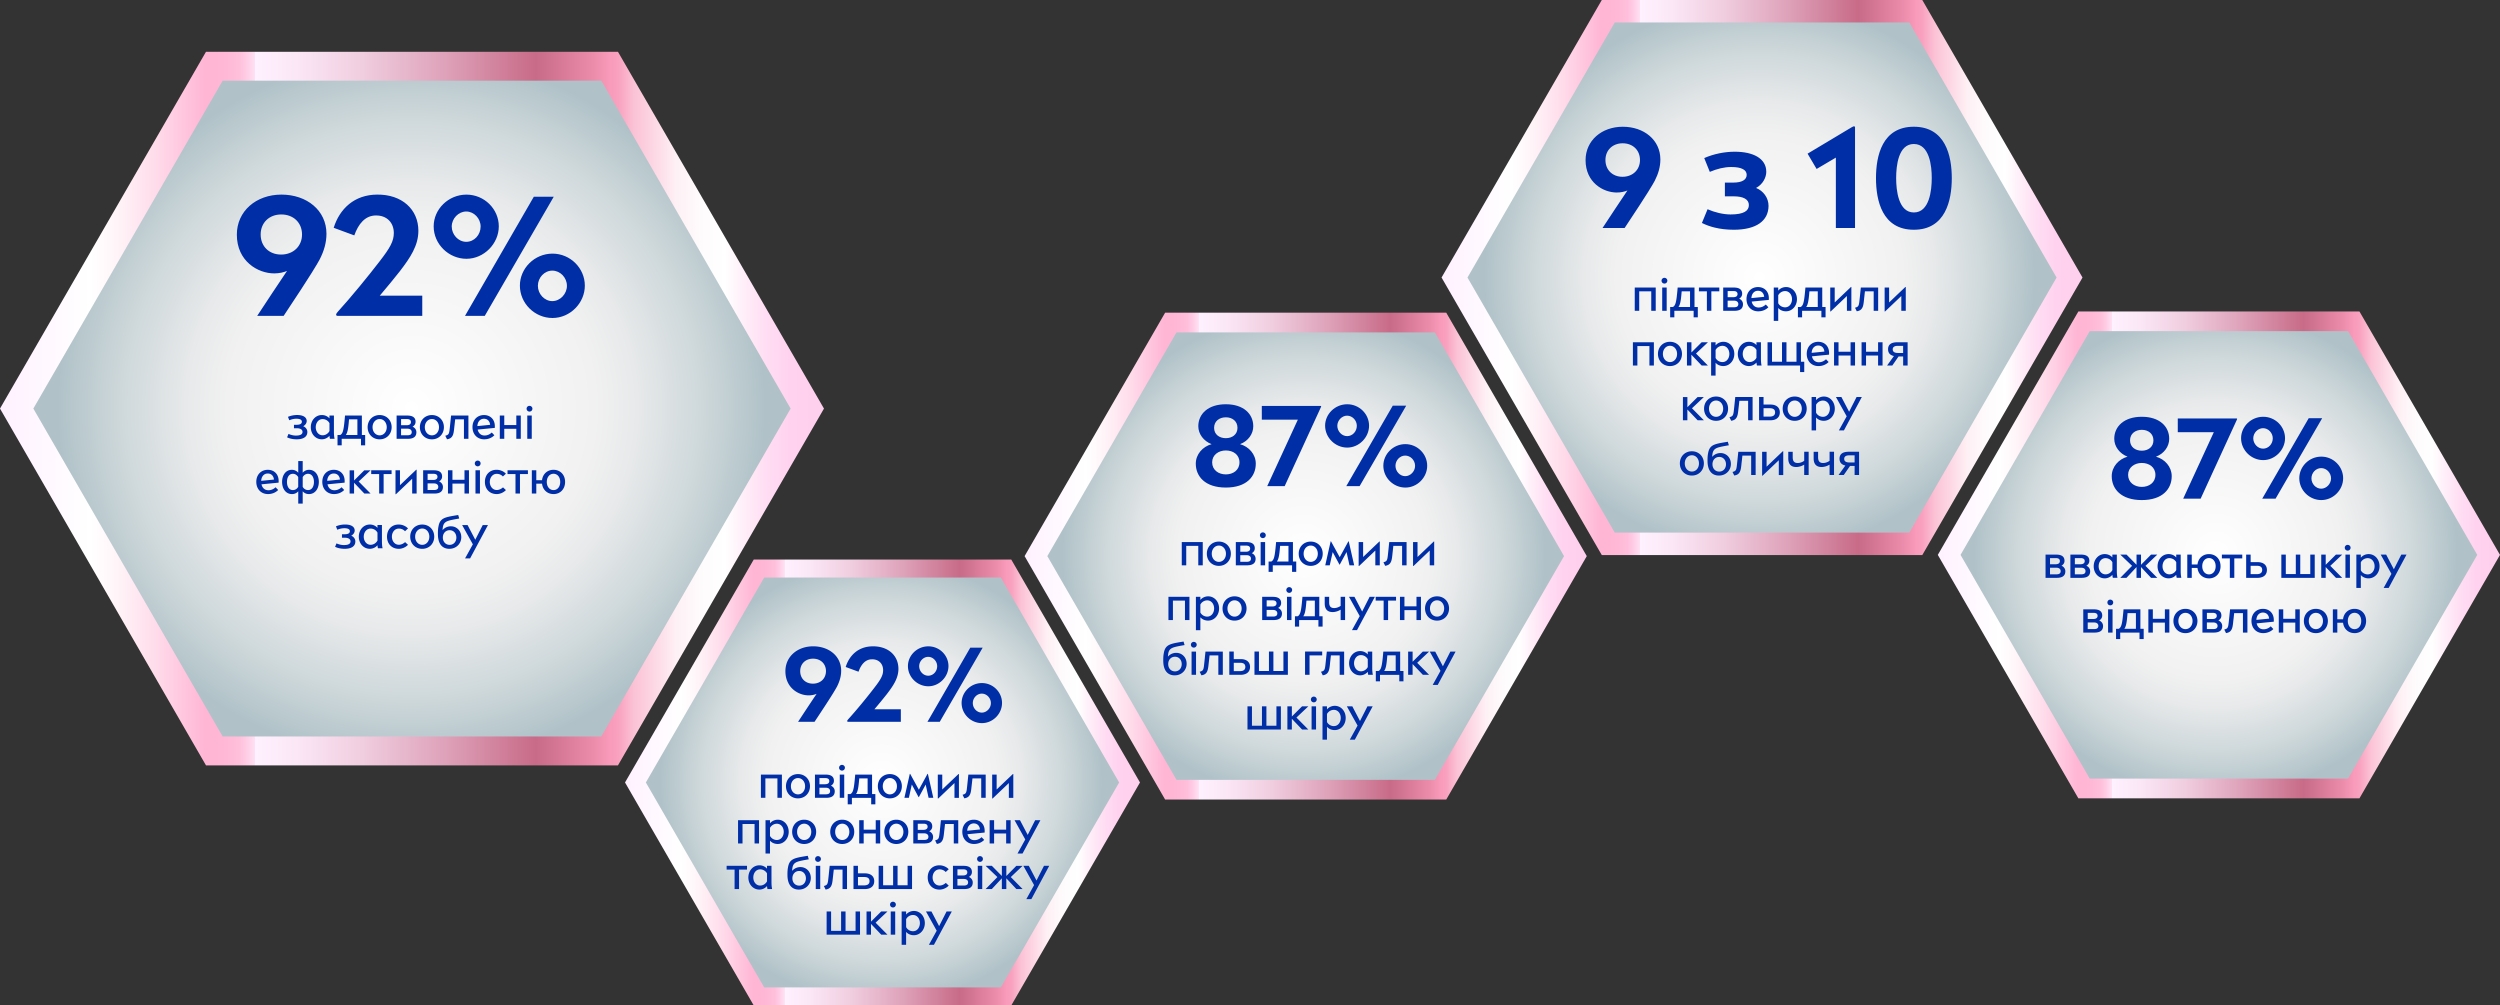
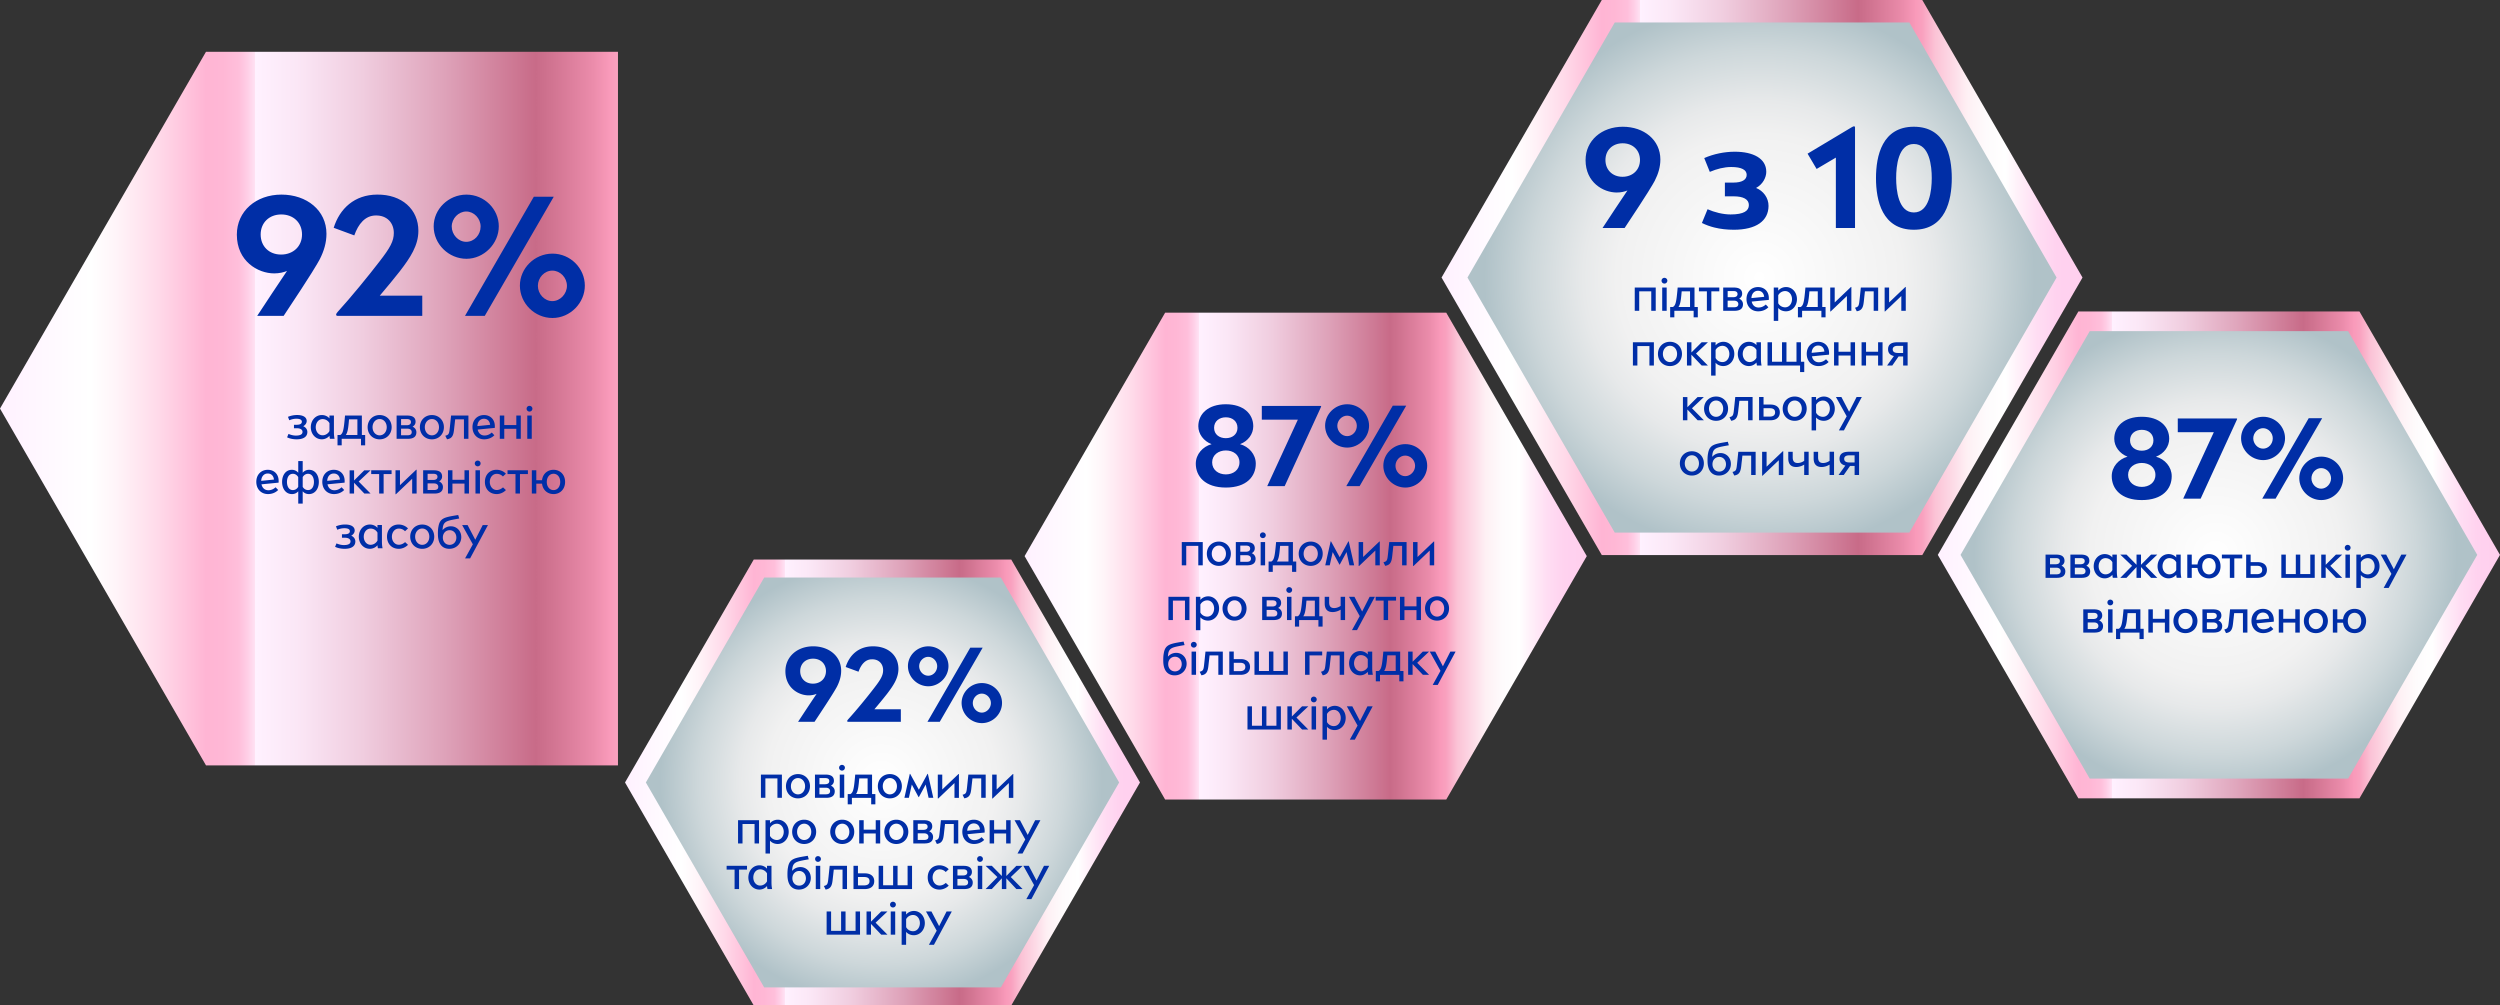
<svg xmlns="http://www.w3.org/2000/svg" xmlns:xlink="http://www.w3.org/1999/xlink" id="uuid-c2ec0c08-60a5-45fe-9d0c-a7dc16b49c1f" data-name="Layer 1" viewBox="0 0 1370 551">
  <rect x="0" y="0" width="1370" height="551" fill="#333333" stroke="none" />
  <defs>
    <radialGradient id="uuid-d68b5f85-3501-49fb-9ed3-422aad2665d7" cx="202.53" cy="221.63" fx="202.53" fy="221.63" r="204" gradientTransform="matrix(.95 0 0 .95 33.07 13.02)" gradientUnits="userSpaceOnUse">
      <stop offset="0" stop-color="#eceae8" />
      <stop offset="0" stop-color="#f8f7f6" />
      <stop offset="0" stop-color="#fff" />
      <stop offset=".52" stop-color="#f1f1f1" />
      <stop offset=".64" stop-color="#e7e9ea" />
      <stop offset=".83" stop-color="#cdd7da" />
      <stop offset="1" stop-color="#b0c2c8" />
    </radialGradient>
    <radialGradient id="uuid-8cb606c9-7d6e-4e51-9580-c65d57dac1a7" cx="473.52" cy="436.99" fx="473.52" fy="436.99" r="127.5" xlink:href="#uuid-d68b5f85-3501-49fb-9ed3-422aad2665d7" />
    <radialGradient id="uuid-290d1c79-fffd-4c34-9942-a3158860a2ba" cx="717.26" cy="306.61" fx="717.26" fy="306.61" r="139.19" xlink:href="#uuid-d68b5f85-3501-49fb-9ed3-422aad2665d7" />
    <radialGradient id="uuid-6346b429-4ea4-48cc-8597-0d34a259d4c4" cx="980.09" cy="146.17" fx="980.09" fy="146.17" r="158.69" xlink:href="#uuid-d68b5f85-3501-49fb-9ed3-422aad2665d7" />
    <radialGradient id="uuid-3fdc9308-6a8f-40d2-899c-af8b14cd44c6" cx="1243.22" cy="305.91" fx="1243.22" fy="305.91" r="139.19" xlink:href="#uuid-d68b5f85-3501-49fb-9ed3-422aad2665d7" />
    <linearGradient id="uuid-1e2afd40-9cc8-47cd-8ee9-6b87a81037e7" x1="0" y1="223.9" x2="451.54" y2="223.9" gradientUnits="userSpaceOnUse">
      <stop offset="0" stop-color="#fff" />
      <stop offset="0" stop-color="#fff1ff" />
      <stop offset=".11" stop-color="#fff" />
      <stop offset=".14" stop-color="#fff5f9" />
      <stop offset=".19" stop-color="#ffdbea" />
      <stop offset=".25" stop-color="#ffb5d4" />
      <stop offset=".27" stop-color="#ffb7d5" />
      <stop offset=".29" stop-color="#ffbfdb" />
      <stop offset=".3" stop-color="#ffcee6" />
      <stop offset=".31" stop-color="#ffe2f4" />
      <stop offset=".31" stop-color="#fff1ff" />
      <stop offset=".36" stop-color="#fbe7f6" />
      <stop offset=".44" stop-color="#f0cddf" />
      <stop offset=".54" stop-color="#dea2b9" />
      <stop offset=".65" stop-color="#c86b88" />
      <stop offset=".67" stop-color="#d17491" />
      <stop offset=".72" stop-color="#eb8cab" />
      <stop offset=".74" stop-color="#f99aba" />
      <stop offset=".75" stop-color="#f9a1bf" />
      <stop offset=".77" stop-color="#fbc3d6" />
      <stop offset=".8" stop-color="#fddde8" />
      <stop offset=".82" stop-color="#fef0f4" />
      <stop offset=".85" stop-color="#fefbfc" />
      <stop offset=".88" stop-color="#fff" />
      <stop offset=".9" stop-color="#fff0f9" />
      <stop offset=".93" stop-color="#ffddf3" />
      <stop offset=".96" stop-color="#ffd2ef" />
      <stop offset="1" stop-color="#ffcfee" />
    </linearGradient>
    <linearGradient id="uuid-2adeddc9-9006-4b14-a2d2-aed7786dbd06" x1="342.51" y1="428.8" x2="624.71" y2="428.8" xlink:href="#uuid-1e2afd40-9cc8-47cd-8ee9-6b87a81037e7" />
    <linearGradient id="uuid-50292f3a-4664-4162-bf77-35a9b6d1d0a4" x1="561.48" y1="304.75" x2="869.56" y2="304.75" xlink:href="#uuid-1e2afd40-9cc8-47cd-8ee9-6b87a81037e7" />
    <linearGradient id="uuid-6a5be2c5-879d-49ce-b4ac-6dad1a627a6b" x1="789.97" y1="152.09" x2="1141.22" y2="152.09" xlink:href="#uuid-1e2afd40-9cc8-47cd-8ee9-6b87a81037e7" />
    <linearGradient id="uuid-6b573904-18a3-4c95-b742-9509ccfe534c" x1="1061.92" y1="304.08" x2="1370" y2="304.08" xlink:href="#uuid-1e2afd40-9cc8-47cd-8ee9-6b87a81037e7" />
    <style>.uuid-7847c06d-85e9-4bc0-8cd7-f98154a50fbe,.uuid-d1040d28-0718-4543-8483-7266d2a5447b{stroke-width:0}.uuid-7847c06d-85e9-4bc0-8cd7-f98154a50fbe{fill:#002ea6}.uuid-d1040d28-0718-4543-8483-7266d2a5447b{fill:#002ea7}</style>
  </defs>
-   <path style="fill:url(#uuid-1e2afd40-9cc8-47cd-8ee9-6b87a81037e7);stroke-width:0" d="M338.65 28.38H112.88L0 223.9l112.88 195.52h225.77L451.54 223.9 338.65 28.38z" />
-   <path style="fill:url(#uuid-d68b5f85-3501-49fb-9ed3-422aad2665d7);stroke-width:0" d="M122.02 403.6 18.27 223.9 122.02 44.2h207.5l103.75 179.7-103.75 179.7h-207.5z" />
+   <path style="fill:url(#uuid-1e2afd40-9cc8-47cd-8ee9-6b87a81037e7);stroke-width:0" d="M338.65 28.38H112.88L0 223.9l112.88 195.52h225.77z" />
  <path class="uuid-7847c06d-85e9-4bc0-8cd7-f98154a50fbe" d="M140.94 173.1c5.46-8.28 10.83-16.48 16.34-24.62-1.9.79-4.3 1.34-7.03 1.34-8.89 0-20.46-6.62-20.46-21.24 0-12.87 10.55-21.94 24.44-21.94s24.67 8.65 24.67 21.47c0 4.86-1.34 9.39-3.7 14.02-1.43 2.59-3.7 6.8-19.76 30.96h-14.49Zm13.09-33.6c6.62 0 11.48-4.49 11.48-11.01s-4.77-10.97-11.38-10.97-11.29 4.54-11.29 10.97 4.54 11.01 11.2 11.01ZM185.08 173.1c-.69 0-.88-.32-.88-.69s.23-.74.79-1.43c7.5-8.24 17.12-20.04 23-27.72 5.79-7.45 7.82-11.11 7.82-15.6 0-5.55-3.75-9.72-9.95-9.58-5.69.05-9.49 4.58-11.71 10.92l-11.29-4.17c3.29-10.51 11.38-18.14 23.83-18.19 13.56-.14 22.58 8.1 22.58 19.85 0 8.01-4.4 14.67-10.14 22.12-3.1 3.93-6.53 8.15-11.01 13.42h23.28v11.06h-46.33ZM237.65 124.05c0-9.44 8.1-17.4 17.96-17.4s17.73 7.96 17.73 17.4-8.1 17.77-17.73 17.77-17.96-7.96-17.96-17.77Zm25.73.09c0-4.4-3.61-8.24-7.87-8.24s-7.96 3.84-7.96 8.24 3.56 8.38 7.96 8.38 7.87-3.84 7.87-8.38Zm29.16-16.34h10.92l-37.81 65.3h-10.83l37.72-65.3Zm-7.64 48.73c0-9.49 8.01-17.54 17.86-17.54s17.73 8.05 17.73 17.54-8.01 17.73-17.73 17.73-17.86-8.01-17.86-17.73Zm25.78.1c0-4.49-3.66-8.33-8.01-8.33s-7.91 3.84-7.91 8.33 3.61 8.38 7.91 8.38 8.01-3.93 8.01-8.38Z" />
  <path class="uuid-d1040d28-0718-4543-8483-7266d2a5447b" d="M162.51 240.75c-1.12 0-2.31-.15-3.39-.43-.63-.17-1.23-.39-1.79-.67l.77-1.87c1.23.56 2.73.92 4.02.92 2.76 0 3.66-.85 3.66-2.04s-1.12-1.98-3.1-1.98h-1.59v-1.9h1.49c1.86 0 2.84-.57 2.84-1.67s-1.04-1.64-3-1.64c-1.32 0-2.51.27-3.89.83l-.73-1.87c1.65-.68 3.36-1 5.05-1 3.17 0 5.22 1.17 5.22 3.3 0 .99-.63 2.19-1.93 2.84 1.39.51 2.29 1.79 2.29 3.16-.01 2.42-1.86 4.02-5.92 4.02ZM170.32 234.11c0-3.76 2.61-6.67 6.05-6.67 1.62 0 3.16.66 4.17 1.84v-1.57h2.45v8.97c0 1.84.18 2.94.34 3.77h-2.51c-.09-.21-.21-.88-.28-1.66-1.01 1.23-2.59 1.95-4.17 1.95-3.48 0-6.05-2.92-6.05-6.64Zm10.23 2.1v-4.32a4.281 4.281 0 0 0-3.74-2.23c-2.39 0-3.78 2.15-3.78 4.46s1.45 4.42 3.78 4.42c1.6 0 3.04-.99 3.74-2.32ZM184.96 244.03v-5.65h1.5c1.16-.65 1.66-1.99 2.1-5.53.17-1.37.33-3.05.51-5.13h9.23v10.66h1.81v5.65h-2.29v-3.56h-10.57v3.56h-2.28Zm4.55-5.66h6.34v-8.57h-4.58c-.07.85-.15 1.68-.23 2.5-.31 3.12-.71 4.96-1.53 6.07ZM201.46 234.09c0-3.8 2.78-6.64 6.58-6.64s6.58 2.83 6.58 6.64-2.77 6.67-6.58 6.67-6.58-2.86-6.58-6.67Zm10.47.01c0-2.56-1.68-4.47-3.88-4.47s-3.89 1.9-3.89 4.47 1.7 4.47 3.89 4.47 3.88-1.87 3.88-4.47ZM217.34 240.46v-12.74h5.79c3.27 0 4.6 1.28 4.6 3.43 0 1.12-.57 2.05-1.66 2.66 1.27.55 2.11 1.66 2.11 3.03 0 2.26-1.33 3.63-4.7 3.63h-6.14Zm2.44-7.44h3.09c1.45 0 2.32-.6 2.32-1.72s-.76-1.65-2.23-1.65h-3.17v3.37Zm0 5.51h3.49c1.59 0 2.36-.52 2.36-1.79 0-.92-.71-1.82-2.27-1.82h-3.58v3.61ZM230.1 234.09c0-3.8 2.78-6.64 6.58-6.64s6.58 2.83 6.58 6.64-2.77 6.67-6.58 6.67-6.58-2.86-6.58-6.67Zm10.47.01c0-2.56-1.68-4.47-3.88-4.47s-3.89 1.9-3.89 4.47 1.7 4.47 3.89 4.47 3.88-1.87 3.88-4.47ZM244.97 240.73l-.96-1.95c1.65-.44 2.04-.83 2.34-3.1.15-1.21.28-2.55.46-4.25.12-1.26.26-2.45.38-3.71h9.5v12.74h-2.45V229.8h-4.8c-.06.62-.13 1.15-.2 1.77-.09.95-.21 1.84-.31 2.78-.23 2.25-.43 3.97-1.35 5.07-.57.72-1.42 1.12-2.61 1.31ZM265.32 240.75c-3.81 0-6.4-2.8-6.4-6.7s2.61-6.6 6.32-6.6c3.36 0 5.93 2.29 5.93 6.14 0 .48-.01.74-.02.9l-9.38.92c.39 1.84 1.68 3.25 3.76 3.25 1.44 0 2.81-.55 3.96-1.64l1.42 1.5c-1.5 1.53-3.52 2.23-5.59 2.23Zm-3.72-7.25 6.98-.7c-.17-1.94-1.38-3.32-3.39-3.32s-3.47 1.54-3.59 4.02ZM273.89 240.46v-12.74h2.45v5.2h6.6v-5.2h2.45v12.74h-2.45V235h-6.6v5.46h-2.45ZM288.58 223.95c0-.87.71-1.55 1.57-1.55s1.61.66 1.61 1.55-.7 1.6-1.6 1.6-1.59-.72-1.59-1.6Zm.37 3.77h2.45v12.74h-2.45v-12.74ZM146.85 270.75c-3.81 0-6.4-2.8-6.4-6.7s2.61-6.6 6.32-6.6c3.36 0 5.93 2.29 5.93 6.14 0 .48-.01.74-.02.9l-9.38.92c.39 1.84 1.68 3.25 3.76 3.25 1.44 0 2.81-.55 3.96-1.64l1.42 1.5c-1.5 1.53-3.52 2.23-5.59 2.23Zm-3.71-7.25 6.98-.7c-.17-1.94-1.38-3.32-3.39-3.32s-3.47 1.54-3.59 4.02ZM163.44 275.99v-6.76c-.84.95-2 1.53-3.42 1.53-3.39 0-5.43-2.93-5.43-6.67s2.03-6.64 5.38-6.64c1.33 0 2.59.56 3.47 1.62v-6.4h2.44v6.4a4.434 4.434 0 0 1 3.47-1.62c3.36 0 5.37 2.94 5.37 6.64s-2.04 6.67-5.42 6.67c-1.42 0-2.59-.57-3.42-1.53v6.76h-2.44Zm-2.96-7.43c1.25 0 2.27-.63 2.94-1.76v-5.35c-.65-1.1-1.65-1.81-2.94-1.81-2.14 0-3.22 2-3.22 4.46s1.07 4.46 3.22 4.46Zm8.34 0c2.15 0 3.22-2 3.22-4.46s-1.09-4.46-3.22-4.46c-1.28 0-2.29.71-2.94 1.81v5.35c.67 1.12 1.7 1.76 2.94 1.76ZM183.02 270.75c-3.81 0-6.4-2.8-6.4-6.7s2.61-6.6 6.32-6.6c3.36 0 5.93 2.29 5.93 6.14 0 .48-.01.74-.02.9l-9.38.92c.39 1.84 1.68 3.25 3.76 3.25 1.44 0 2.81-.55 3.96-1.64l1.42 1.5c-1.5 1.53-3.52 2.23-5.59 2.23Zm-3.71-7.25 6.98-.7c-.17-1.94-1.38-3.32-3.39-3.32s-3.47 1.54-3.59 4.02ZM191.59 270.46v-12.73h2.45v5.57l5.59-5.57h3.44l-6.52 6.15 6.52 6.58h-3.41l-5.63-5.91v5.91h-2.45ZM207.78 270.46V259.8h-4.36v-2.09h11.17v2.09h-4.36v10.66h-2.45ZM216.84 270.85c-.07 0-.11-.04-.11-.13v-13h2.45v8.17c2.95-2.82 5.81-5.54 8.79-8.37.12-.1.17-.13.24-.13.06 0 .1.04.1.13v12.95h-2.44v-8.11l-8.79 8.37c-.12.1-.17.12-.24.12ZM231.88 270.46v-12.74h5.79c3.27 0 4.6 1.28 4.6 3.43 0 1.12-.57 2.05-1.66 2.66 1.27.55 2.11 1.66 2.11 3.03 0 2.26-1.33 3.63-4.7 3.63h-6.14Zm2.44-7.44h3.09c1.45 0 2.32-.6 2.32-1.72s-.76-1.65-2.23-1.65h-3.17v3.37Zm0 5.51h3.49c1.59 0 2.36-.52 2.36-1.79 0-.92-.71-1.82-2.27-1.82h-3.58v3.61ZM245.49 270.46v-12.74h2.45v5.2h6.6v-5.2h2.45v12.74h-2.45V265h-6.6v5.46h-2.45ZM260.19 253.95c0-.87.71-1.55 1.57-1.55s1.61.66 1.61 1.55-.7 1.6-1.6 1.6-1.59-.72-1.59-1.6Zm.37 3.77h2.45v12.74h-2.45v-12.74ZM272.15 270.75c-3.82 0-6.42-2.75-6.42-6.67s2.58-6.64 6.4-6.64c1.84 0 3.74.72 5.11 2.14l-1.65 1.54c-.83-.93-2.05-1.46-3.38-1.46-2.29 0-3.8 2.06-3.8 4.43s1.51 4.44 3.81 4.44c1.33 0 2.5-.63 3.43-1.45l1.59 1.49c-1.38 1.43-3.31 2.19-5.09 2.19ZM282.49 270.46V259.8h-4.36v-2.09h11.17v2.09h-4.36v10.66h-2.45ZM303.32 270.75c-3.36 0-5.9-2.29-6.29-5.71h-3.14v5.42h-2.45v-12.74h2.45v5.42h3.14c.39-3.39 2.93-5.69 6.29-5.69 3.69 0 6.35 2.71 6.35 6.64s-2.66 6.67-6.35 6.67Zm.01-2.18c2.09 0 3.66-1.75 3.66-4.47s-1.57-4.48-3.66-4.48-3.69 1.78-3.69 4.48 1.61 4.47 3.69 4.47ZM188.81 300.75c-1.12 0-2.31-.15-3.39-.43-.63-.17-1.23-.39-1.79-.67l.77-1.87c1.23.56 2.73.92 4.02.92 2.76 0 3.66-.85 3.66-2.04s-1.12-1.98-3.1-1.98h-1.59v-1.9h1.49c1.86 0 2.84-.57 2.84-1.67s-1.04-1.64-3-1.64c-1.32 0-2.51.27-3.89.83l-.73-1.87c1.65-.68 3.36-1 5.05-1 3.17 0 5.22 1.17 5.22 3.3 0 .99-.63 2.18-1.93 2.84 1.39.51 2.29 1.79 2.29 3.16-.01 2.42-1.86 4.02-5.92 4.02ZM196.63 294.11c0-3.76 2.61-6.67 6.05-6.67 1.62 0 3.16.66 4.17 1.84v-1.57h2.45v8.97c0 1.84.18 2.94.34 3.77h-2.51c-.09-.21-.21-.88-.28-1.66-1.01 1.23-2.59 1.95-4.17 1.95-3.48 0-6.05-2.92-6.05-6.64Zm10.23 2.1v-4.32a4.281 4.281 0 0 0-3.74-2.23c-2.39 0-3.78 2.15-3.78 4.46s1.45 4.42 3.78 4.42c1.6 0 3.04-.99 3.74-2.32ZM218.5 300.75c-3.82 0-6.42-2.75-6.42-6.67s2.58-6.64 6.4-6.64c1.84 0 3.74.72 5.11 2.14l-1.65 1.54c-.83-.93-2.05-1.46-3.38-1.46-2.29 0-3.8 2.06-3.8 4.43s1.51 4.44 3.81 4.44c1.33 0 2.5-.63 3.43-1.45l1.59 1.49c-1.38 1.43-3.31 2.19-5.09 2.19ZM224.8 294.09c0-3.8 2.78-6.64 6.58-6.64s6.58 2.83 6.58 6.64-2.77 6.67-6.58 6.67-6.58-2.86-6.58-6.67Zm10.47.01c0-2.56-1.68-4.47-3.88-4.47s-3.89 1.9-3.89 4.47 1.7 4.47 3.89 4.47 3.88-1.87 3.88-4.47ZM246.29 300.75c-4.28 0-6.23-3.1-6.31-7.75-.02-1.6.02-3.09.29-4.38.21-1.32.6-2.44 1.32-3.32 1.56-1.84 4.35-2.22 9.51-3.08l.55 1.93c-1.29.23-2.42.42-3.43.63-3.58.73-5.18 1.34-5.57 4.38-.06.43-.1.85-.12 1.34 1.21-1.42 2.89-2.09 4.57-2.09 3.08 0 5.68 2.39 5.68 5.97s-2.8 6.36-6.48 6.36Zm.11-2.17c2.17 0 3.69-1.7 3.69-4s-1.53-4.03-3.67-4.03-3.74 1.62-3.74 4.03c0 2.27 1.49 4 3.72 4ZM259.12 298.28l-5.88-10.56h2.99l4.22 8.06 4.09-8.06h2.87l-9.79 18.27h-2.76l4.26-7.71Z" />
  <path style="fill:url(#uuid-2adeddc9-9006-4b14-a2d2-aed7786dbd06);stroke-width:0" d="M554.16 306.61h-141.1L342.51 428.8 413.06 551h141.1l70.55-122.2-70.55-122.19z" />
  <path style="fill:url(#uuid-8cb606c9-7d6e-4e51-9580-c65d57dac1a7);stroke-width:0" d="M418.77 541.11 353.93 428.8l64.84-112.31h129.69L613.3 428.8l-64.84 112.31H418.77z" />
  <path class="uuid-7847c06d-85e9-4bc0-8cd7-f98154a50fbe" d="M437.34 395.55c3.4-5.16 6.74-10.26 10.17-15.33-1.18.49-2.68.84-4.38.84-5.53 0-12.73-4.12-12.73-13.22 0-8.01 6.57-13.66 15.21-13.66s15.35 5.39 15.35 13.37c0 3.03-.84 5.85-2.3 8.73-.89 1.61-2.3 4.24-12.3 19.27h-9.02Zm8.15-20.91c4.12 0 7.14-2.79 7.14-6.86s-2.97-6.83-7.09-6.83-7.03 2.82-7.03 6.83 2.82 6.86 6.97 6.86ZM464.82 395.55c-.43 0-.55-.2-.55-.43s.14-.46.49-.89c4.67-5.13 10.66-12.47 14.32-17.26 3.6-4.64 4.87-6.91 4.87-9.71 0-3.46-2.33-6.05-6.19-5.96-3.54.03-5.91 2.85-7.29 6.8l-7.03-2.59c2.05-6.54 7.09-11.29 14.84-11.32 8.44-.09 14.06 5.04 14.06 12.36 0 4.98-2.74 9.13-6.31 13.77a277.13 277.13 0 0 1-6.86 8.36h14.49v6.88h-28.84ZM497.55 365.02c0-5.88 5.04-10.83 11.18-10.83s11.03 4.96 11.03 10.83-5.04 11.06-11.03 11.06-11.18-4.96-11.18-11.06Zm16.02.06c0-2.74-2.25-5.13-4.9-5.13s-4.96 2.39-4.96 5.13 2.22 5.21 4.96 5.21 4.9-2.39 4.9-5.21Zm18.15-10.17h6.8l-23.54 40.65h-6.74l23.48-40.65Zm-4.76 30.33c0-5.91 4.98-10.92 11.12-10.92s11.03 5.01 11.03 10.92-4.98 11.03-11.03 11.03-11.12-4.98-11.12-11.03Zm16.05.06c0-2.79-2.28-5.19-4.98-5.19s-4.93 2.39-4.93 5.19 2.25 5.21 4.93 5.21 4.98-2.45 4.98-5.21Z" />
  <path class="uuid-d1040d28-0718-4543-8483-7266d2a5447b" d="M416.97 424.47h11.51v12.74h-2.45v-10.66h-6.6v10.66h-2.45v-12.74ZM430.71 430.84c0-3.8 2.78-6.64 6.58-6.64s6.58 2.83 6.58 6.64-2.77 6.67-6.58 6.67-6.58-2.86-6.58-6.67Zm10.48.01c0-2.56-1.68-4.47-3.88-4.47s-3.89 1.9-3.89 4.47 1.7 4.47 3.89 4.47 3.88-1.87 3.88-4.47ZM446.6 437.21v-12.74h5.79c3.27 0 4.6 1.28 4.6 3.43 0 1.12-.57 2.05-1.66 2.66 1.27.55 2.11 1.66 2.11 3.03 0 2.26-1.33 3.62-4.7 3.62h-6.14Zm2.44-7.45h3.09c1.45 0 2.32-.6 2.32-1.72s-.76-1.65-2.23-1.65h-3.17v3.37Zm0 5.52h3.49c1.59 0 2.36-.52 2.36-1.79 0-.92-.71-1.82-2.27-1.82h-3.58v3.61ZM459.83 420.7c0-.87.71-1.55 1.57-1.55s1.61.66 1.61 1.55-.7 1.6-1.6 1.6-1.59-.72-1.59-1.6Zm.36 3.77h2.45v12.74h-2.45v-12.74ZM464.55 440.78v-5.65h1.5c1.16-.65 1.66-1.99 2.1-5.53.17-1.37.33-3.05.51-5.13h9.23v10.66h1.81v5.65h-2.29v-3.56h-10.57v3.56h-2.28Zm4.56-5.66h6.34v-8.57h-4.58c-.07.85-.15 1.68-.23 2.5-.31 3.12-.71 4.96-1.53 6.07ZM481.06 430.84c0-3.8 2.78-6.64 6.58-6.64s6.58 2.83 6.58 6.64-2.77 6.67-6.58 6.67-6.58-2.86-6.58-6.67Zm10.47.01c0-2.56-1.68-4.47-3.88-4.47s-3.89 1.9-3.89 4.47 1.7 4.47 3.89 4.47 3.88-1.87 3.88-4.47ZM495.61 437.21l2.94-13.04c.01-.06.05-.11.12-.11s.11.02.16.12l4.7 8.58 4.69-8.58c.06-.1.1-.12.16-.12.07 0 .11.05.12.11l2.95 13.04h-2.58l-1.6-7.28-3.69 6.81c-.05.08-.07.11-.12.11s-.07-.03-.12-.11l-3.67-6.8-1.61 7.26h-2.45ZM514.02 437.6c-.07 0-.11-.04-.11-.13v-13h2.45v8.17c2.95-2.82 5.81-5.54 8.79-8.37.12-.1.17-.13.24-.13.06 0 .1.04.1.13v12.95h-2.44v-8.11l-8.79 8.37c-.12.1-.17.12-.24.12ZM528.44 437.48l-.96-1.95c1.65-.44 2.04-.83 2.34-3.1.15-1.21.28-2.55.46-4.25.12-1.26.26-2.45.38-3.71h9.5v12.74h-2.45v-10.66h-4.8c-.06.62-.13 1.15-.2 1.77-.09.95-.21 1.84-.31 2.78-.23 2.25-.43 3.97-1.35 5.07-.57.72-1.42 1.12-2.61 1.31ZM543.82 437.6c-.07 0-.11-.04-.11-.13v-13h2.45v8.17c2.95-2.82 5.81-5.54 8.79-8.37.12-.1.17-.13.24-.13.06 0 .1.04.1.13v12.95h-2.44v-8.11l-8.79 8.37c-.12.1-.17.12-.24.12ZM404.44 449.47h11.51v12.74h-2.45v-10.66h-6.6v10.66h-2.45v-12.74ZM419.5 449.47h2.45v1.72c1-1.28 2.69-1.99 4.27-1.99 3.44 0 5.99 2.93 5.99 6.65s-2.62 6.65-6.05 6.65c-1.66 0-3.23-.66-4.21-1.83v7.07h-2.45v-18.27Zm9.99 6.38c0-2.36-1.46-4.44-3.78-4.44-1.62 0-3.08.98-3.76 2.29v4.37c.68 1.32 2.14 2.25 3.76 2.25 2.38 0 3.78-2.17 3.78-4.47ZM434.1 455.84c0-3.8 2.78-6.64 6.58-6.64s6.58 2.83 6.58 6.64-2.77 6.67-6.58 6.67-6.58-2.86-6.58-6.67Zm10.47.01c0-2.56-1.68-4.47-3.88-4.47s-3.89 1.9-3.89 4.47 1.7 4.47 3.89 4.47 3.88-1.87 3.88-4.47ZM454.97 455.84c0-3.8 2.78-6.64 6.58-6.64s6.58 2.83 6.58 6.64-2.77 6.67-6.58 6.67-6.58-2.86-6.58-6.67Zm10.47.01c0-2.56-1.68-4.47-3.88-4.47s-3.89 1.9-3.89 4.47 1.7 4.47 3.89 4.47 3.88-1.87 3.88-4.47ZM470.85 462.21v-12.74h2.45v5.2h6.6v-5.2h2.45v12.74h-2.45v-5.46h-6.6v5.46h-2.45ZM484.6 455.84c0-3.8 2.78-6.64 6.58-6.64s6.58 2.83 6.58 6.64-2.77 6.67-6.58 6.67-6.58-2.86-6.58-6.67Zm10.47.01c0-2.56-1.68-4.47-3.88-4.47s-3.89 1.9-3.89 4.47 1.7 4.47 3.89 4.47 3.88-1.87 3.88-4.47ZM500.48 462.21v-12.74h5.79c3.27 0 4.6 1.28 4.6 3.43 0 1.12-.57 2.05-1.66 2.66 1.27.55 2.11 1.66 2.11 3.03 0 2.26-1.33 3.62-4.7 3.62h-6.14Zm2.44-7.45h3.09c1.45 0 2.32-.6 2.32-1.72s-.76-1.65-2.23-1.65h-3.17v3.37Zm0 5.52h3.49c1.59 0 2.36-.52 2.36-1.79 0-.92-.71-1.82-2.27-1.82h-3.58v3.61ZM513.4 462.48l-.96-1.95c1.65-.44 2.04-.83 2.34-3.1.15-1.21.28-2.55.46-4.25.12-1.26.26-2.45.38-3.71h9.5v12.74h-2.45v-10.66h-4.8c-.06.62-.13 1.15-.2 1.77-.09.95-.21 1.84-.31 2.78-.23 2.25-.43 3.97-1.35 5.07-.57.72-1.42 1.12-2.61 1.31ZM533.75 462.5c-3.81 0-6.4-2.79-6.4-6.7s2.61-6.6 6.32-6.6c3.36 0 5.93 2.29 5.93 6.14 0 .48-.01.75-.02.9l-9.38.92c.39 1.84 1.68 3.25 3.76 3.25 1.44 0 2.81-.55 3.96-1.64l1.42 1.5c-1.5 1.53-3.52 2.23-5.59 2.23Zm-3.71-7.25 6.98-.7c-.17-1.94-1.38-3.32-3.39-3.32s-3.47 1.54-3.59 4.02ZM542.32 462.21v-12.74h2.45v5.2h6.6v-5.2h2.45v12.74h-2.45v-5.46h-6.6v5.46h-2.45ZM561.85 460.03l-5.88-10.56h2.99l4.22 8.06 4.09-8.06h2.87l-9.79 18.27h-2.76l4.26-7.71ZM402.55 487.21v-10.66h-4.36v-2.09h11.17v2.09H405v10.66h-2.45ZM410.1 480.86c0-3.76 2.61-6.67 6.05-6.67 1.62 0 3.16.66 4.17 1.84v-1.57h2.45v8.97c0 1.84.18 2.94.34 3.77h-2.51c-.09-.21-.21-.88-.28-1.66-1.01 1.23-2.59 1.95-4.17 1.95-3.48 0-6.05-2.92-6.05-6.64Zm10.23 2.1v-4.32a4.281 4.281 0 0 0-3.74-2.23c-2.39 0-3.78 2.15-3.78 4.46s1.45 4.42 3.78 4.42c1.6 0 3.04-.99 3.74-2.32ZM437.84 487.5c-4.28 0-6.23-3.1-6.31-7.75-.02-1.6.02-3.09.29-4.38.21-1.32.6-2.44 1.32-3.32 1.56-1.84 4.35-2.22 9.51-3.08l.55 1.93c-1.29.23-2.42.42-3.43.63-3.58.73-5.18 1.34-5.57 4.38-.06.43-.1.85-.12 1.34 1.21-1.42 2.89-2.09 4.57-2.09 3.08 0 5.68 2.39 5.68 5.97s-2.8 6.36-6.48 6.36Zm.11-2.17c2.17 0 3.69-1.7 3.69-4s-1.53-4.03-3.67-4.03-3.74 1.62-3.74 4.03c0 2.27 1.49 4 3.72 4ZM446.68 470.7c0-.87.71-1.55 1.57-1.55s1.61.66 1.61 1.55-.7 1.6-1.6 1.6-1.59-.72-1.59-1.6Zm.36 3.77h2.45v12.74h-2.45v-12.74ZM452.44 487.48l-.96-1.95c1.65-.44 2.04-.83 2.34-3.1.15-1.21.28-2.55.46-4.25.12-1.26.26-2.45.38-3.71h9.5v12.74h-2.45v-10.66h-4.8c-.06.62-.13 1.15-.2 1.77-.09.95-.21 1.84-.31 2.78-.23 2.25-.43 3.97-1.35 5.07-.57.72-1.42 1.12-2.61 1.31ZM467.71 487.21v-12.74h2.45v4.13h3.82c3.1 0 5.1 1.53 5.1 4.27s-1.89 4.35-5.29 4.35h-6.09Zm2.45-2.01h3.32c1.94 0 3.02-.75 3.02-2.32s-1.03-2.27-2.88-2.27h-3.45v4.59ZM481.5 487.21v-12.74h2.45v10.66h5.48v-10.66h2.44v10.66h5.49v-10.66h2.44v12.74h-18.31ZM514.81 487.5c-3.82 0-6.42-2.75-6.42-6.67s2.58-6.64 6.4-6.64c1.84 0 3.74.72 5.11 2.14l-1.65 1.54c-.83-.93-2.05-1.46-3.38-1.46-2.29 0-3.8 2.06-3.8 4.43s1.51 4.44 3.81 4.44c1.33 0 2.5-.63 3.43-1.45l1.59 1.49c-1.38 1.43-3.31 2.19-5.09 2.19ZM522.22 487.21v-12.74h5.79c3.27 0 4.6 1.28 4.6 3.43 0 1.12-.57 2.05-1.66 2.66 1.27.55 2.11 1.66 2.11 3.03 0 2.26-1.33 3.62-4.7 3.62h-6.14Zm2.45-7.45h3.09c1.45 0 2.32-.6 2.32-1.72s-.76-1.65-2.23-1.65h-3.17v3.37Zm0 5.52h3.49c1.59 0 2.36-.52 2.36-1.79 0-.92-.71-1.82-2.27-1.82h-3.58v3.61ZM535.46 470.7c0-.87.71-1.55 1.57-1.55s1.61.66 1.61 1.55-.7 1.6-1.6 1.6-1.59-.72-1.59-1.6Zm.36 3.77h2.45v12.74h-2.45v-12.74ZM540.11 487.21l6.47-6.58-6.47-6.16h3.42l5.49 5.58v-5.57h2.45v5.57l5.49-5.57h3.42l-6.47 6.15 6.48 6.58h-3.41l-5.52-5.91v5.91h-2.45v-5.91l-5.51 5.91h-3.41ZM566.68 485.03l-5.88-10.56h2.99l4.22 8.06 4.09-8.06h2.87l-9.79 18.27h-2.76l4.26-7.71ZM452.99 512.21v-12.74h2.45v10.66h5.48v-10.66h2.44v10.66h5.49v-10.66h2.44v12.74h-18.31ZM474.86 512.21v-12.73h2.45v5.57l5.59-5.57h3.44l-6.52 6.15 6.52 6.58h-3.41l-5.63-5.91v5.91h-2.45ZM487.75 495.7c0-.87.71-1.55 1.57-1.55s1.61.66 1.61 1.55-.7 1.6-1.6 1.6-1.59-.72-1.59-1.6Zm.37 3.77h2.45v12.74h-2.45v-12.74ZM494.1 499.47h2.45v1.72c1-1.28 2.69-1.99 4.27-1.99 3.44 0 5.99 2.93 5.99 6.65s-2.62 6.65-6.05 6.65c-1.66 0-3.23-.66-4.21-1.83v7.07h-2.45v-18.27Zm10 6.38c0-2.36-1.46-4.44-3.78-4.44-1.62 0-3.08.98-3.76 2.29v4.37c.68 1.32 2.14 2.25 3.76 2.25 2.38 0 3.78-2.17 3.78-4.47ZM513.31 510.03l-5.88-10.56h2.99l4.22 8.06 4.09-8.06h2.87l-9.79 18.27h-2.76l4.26-7.71Z" />
  <path style="fill:url(#uuid-50292f3a-4664-4162-bf77-35a9b6d1d0a4);stroke-width:0" d="M792.54 171.35H638.5l-77.02 133.4 77.02 133.41h154.04l77.02-133.41-77.02-133.4z" />
-   <path style="fill:url(#uuid-290d1c79-fffd-4c34-9942-a3158860a2ba);stroke-width:0" d="m644.73 427.37-70.79-122.62 70.79-122.61h141.58l70.79 122.61-70.79 122.62H644.73z" />
  <path class="uuid-7847c06d-85e9-4bc0-8cd7-f98154a50fbe" d="M671.76 267.18c-11.41 0-16.47-6.16-16.47-13.09 0-5.16 3.78-9.34 8.66-10.69-4.34-1.66-7.28-5.56-7.28-9.81 0-6.72 5.34-12.06 15.09-12.06s15.03 5.34 15.03 12.06c0 4.25-2.84 8.16-7.25 9.81 4.84 1.34 8.63 5.53 8.63 10.69 0 6.94-4.97 13.09-16.41 13.09Zm0-7.21c4 0 7.47-2.34 7.47-6.59s-3.5-6.53-7.47-6.53-7.5 2.41-7.5 6.53 3.41 6.59 7.5 6.59Zm0-19.85c3.5 0 6.38-2.03 6.38-5.66s-2.78-5.78-6.38-5.78-6.44 2.16-6.44 5.78 2.88 5.66 6.44 5.66ZM694.44 266.4l16.78-36.41h-19.75v-7.53h32.12c.31 0 .41.03.41.19 0 .09-.03.25-.28.78L704 266.4h-9.56ZM726.16 233.28c0-6.38 5.47-11.75 12.12-11.75s11.97 5.38 11.97 11.75-5.47 12-11.97 12-12.12-5.38-12.12-12Zm17.38.06c0-2.97-2.44-5.56-5.31-5.56s-5.38 2.59-5.38 5.56 2.41 5.66 5.38 5.66 5.31-2.59 5.31-5.66Zm19.68-11.03h7.38l-25.53 44.09h-7.31l25.47-44.09Zm-5.15 32.91c0-6.41 5.41-11.84 12.06-11.84s11.97 5.44 11.97 11.84-5.41 11.97-11.97 11.97-12.06-5.41-12.06-11.97Zm17.4.06c0-3.03-2.47-5.62-5.41-5.62s-5.34 2.59-5.34 5.62 2.44 5.66 5.34 5.66 5.41-2.66 5.41-5.66Z" />
  <path class="uuid-d1040d28-0718-4543-8483-7266d2a5447b" d="M647.6 297.06h11.51v12.74h-2.45v-10.66h-6.6v10.66h-2.45v-12.74ZM661.35 303.43c0-3.8 2.78-6.64 6.58-6.64s6.58 2.83 6.58 6.64-2.77 6.67-6.58 6.67-6.58-2.86-6.58-6.67Zm10.47.01c0-2.56-1.68-4.47-3.88-4.47s-3.89 1.9-3.89 4.47 1.7 4.47 3.89 4.47 3.88-1.87 3.88-4.47ZM677.23 309.8v-12.74h5.79c3.27 0 4.6 1.28 4.6 3.43 0 1.12-.57 2.05-1.66 2.66 1.27.55 2.11 1.66 2.11 3.03 0 2.26-1.33 3.62-4.7 3.62h-6.14Zm2.44-7.44h3.09c1.45 0 2.32-.6 2.32-1.72s-.76-1.65-2.23-1.65h-3.17v3.37Zm0 5.51h3.49c1.59 0 2.36-.52 2.36-1.79 0-.92-.71-1.82-2.27-1.82h-3.58v3.61ZM690.46 293.29c0-.87.71-1.55 1.57-1.55s1.61.66 1.61 1.55-.7 1.6-1.6 1.6-1.59-.72-1.59-1.6Zm.37 3.77h2.45v12.74h-2.45v-12.74ZM695.19 313.37v-5.65h1.5c1.16-.65 1.66-1.99 2.1-5.53.17-1.37.33-3.05.51-5.13h9.23v10.66h1.81v5.65h-2.29v-3.56h-10.57v3.56h-2.28Zm4.55-5.66h6.34v-8.57h-4.58c-.07.85-.15 1.68-.23 2.5-.3 3.12-.71 4.96-1.53 6.07ZM711.69 303.43c0-3.8 2.78-6.64 6.58-6.64s6.58 2.83 6.58 6.64-2.77 6.67-6.58 6.67-6.58-2.86-6.58-6.67Zm10.47.01c0-2.56-1.68-4.47-3.88-4.47s-3.89 1.9-3.89 4.47 1.7 4.47 3.89 4.47 3.88-1.87 3.88-4.47ZM726.24 309.8l2.94-13.04c.01-.06.05-.11.12-.11s.11.02.16.12l4.7 8.58 4.69-8.58c.06-.1.1-.12.16-.12.07 0 .11.05.12.11l2.96 13.04h-2.58l-1.6-7.28-3.69 6.81c-.05.08-.07.11-.12.11s-.07-.03-.12-.11l-3.67-6.8-1.61 7.26h-2.45ZM744.65 310.19c-.07 0-.11-.04-.11-.13v-13h2.45v8.17c2.96-2.82 5.81-5.54 8.79-8.37.12-.1.17-.13.24-.13.06 0 .1.04.1.13v12.95h-2.44v-8.11l-8.79 8.37c-.12.1-.17.12-.24.12ZM759.08 310.07l-.96-1.95c1.65-.44 2.04-.83 2.34-3.1.15-1.21.28-2.55.46-4.25.12-1.26.26-2.45.38-3.71h9.5v12.74h-2.45v-10.66h-4.8c-.06.62-.13 1.15-.2 1.77-.09.95-.21 1.84-.3 2.78-.23 2.25-.43 3.97-1.36 5.07-.57.72-1.42 1.12-2.61 1.31ZM774.46 310.19c-.07 0-.11-.04-.11-.13v-13h2.45v8.17c2.96-2.82 5.81-5.54 8.79-8.37.12-.1.17-.13.24-.13.06 0 .1.04.1.13v12.95h-2.44v-8.11l-8.79 8.37c-.12.1-.17.12-.24.12ZM640.3 327.06h11.51v12.74h-2.45v-10.66h-6.6v10.66h-2.45v-12.74ZM655.35 327.06h2.45v1.72c1-1.28 2.69-1.99 4.27-1.99 3.44 0 5.99 2.93 5.99 6.65s-2.62 6.65-6.05 6.65c-1.66 0-3.23-.66-4.21-1.83v7.07h-2.45v-18.27Zm9.99 6.38c0-2.36-1.46-4.44-3.78-4.44-1.62 0-3.08.98-3.76 2.29v4.37c.68 1.32 2.14 2.25 3.76 2.25 2.38 0 3.78-2.17 3.78-4.47ZM669.95 333.43c0-3.8 2.78-6.64 6.58-6.64s6.58 2.83 6.58 6.64-2.77 6.67-6.58 6.67-6.58-2.86-6.58-6.67Zm10.47.01c0-2.56-1.68-4.47-3.88-4.47s-3.89 1.9-3.89 4.47 1.7 4.47 3.89 4.47 3.88-1.87 3.88-4.47ZM691.67 339.8v-12.74h5.79c3.27 0 4.6 1.28 4.6 3.43 0 1.12-.57 2.05-1.66 2.66 1.27.55 2.11 1.66 2.11 3.03 0 2.26-1.33 3.62-4.7 3.62h-6.14Zm2.45-7.44h3.09c1.45 0 2.32-.6 2.32-1.72s-.76-1.65-2.23-1.65h-3.17v3.37Zm0 5.51h3.49c1.59 0 2.36-.52 2.36-1.79 0-.92-.71-1.82-2.27-1.82h-3.58v3.61ZM704.91 323.29c0-.87.71-1.55 1.57-1.55s1.61.66 1.61 1.55-.7 1.6-1.6 1.6-1.59-.72-1.59-1.6Zm.36 3.77h2.45v12.74h-2.45v-12.74ZM709.63 343.37v-5.65h1.5c1.16-.65 1.66-1.99 2.1-5.53.17-1.37.33-3.05.51-5.13h9.23v10.66h1.81v5.65h-2.29v-3.56h-10.57v3.56h-2.28Zm4.56-5.66h6.34v-8.57h-4.58c-.07.85-.15 1.68-.23 2.5-.3 3.12-.71 4.96-1.53 6.07ZM734.67 339.8v-5.71c-1.33.84-2.93 1.32-4.38 1.32-3.02 0-4.35-1.78-4.35-4.7v-3.65h2.44v3.06c0 1.99.76 3.1 2.75 3.1 1.2 0 2.55-.48 3.54-1.21v-4.96h2.44v12.74h-2.44ZM745.13 337.62l-5.88-10.56h2.99l4.22 8.06 4.09-8.06h2.87l-9.79 18.27h-2.76l4.26-7.71ZM758.23 339.8v-10.66h-4.36v-2.09h11.17v2.09h-4.36v10.66h-2.45ZM767.18 339.8v-12.74h2.45v5.2h6.6v-5.2h2.45v12.74h-2.45v-5.46h-6.6v5.46h-2.45ZM780.92 333.43c0-3.8 2.78-6.64 6.58-6.64s6.58 2.83 6.58 6.64-2.77 6.67-6.58 6.67-6.58-2.86-6.58-6.67Zm10.48.01c0-2.56-1.68-4.47-3.88-4.47s-3.89 1.9-3.89 4.47 1.7 4.47 3.89 4.47 3.88-1.87 3.88-4.47ZM643.78 370.1c-4.28 0-6.23-3.1-6.31-7.75-.02-1.6.02-3.09.29-4.38.21-1.32.6-2.44 1.32-3.32 1.56-1.84 4.35-2.22 9.51-3.08l.55 1.93c-1.29.23-2.42.42-3.43.63-3.58.73-5.18 1.34-5.57 4.38-.06.43-.1.85-.12 1.34 1.21-1.42 2.89-2.09 4.57-2.09 3.08 0 5.68 2.39 5.68 5.97s-2.8 6.36-6.48 6.36Zm.11-2.18c2.17 0 3.69-1.7 3.69-4s-1.53-4.03-3.67-4.03-3.74 1.62-3.74 4.03c0 2.27 1.49 4 3.72 4ZM652.62 353.29c0-.87.71-1.55 1.57-1.55s1.61.66 1.61 1.55-.7 1.6-1.6 1.6-1.59-.72-1.59-1.6Zm.36 3.77h2.45v12.74h-2.45v-12.74ZM658.38 370.07l-.96-1.95c1.65-.44 2.04-.83 2.34-3.1.15-1.21.28-2.55.46-4.25.12-1.26.26-2.45.38-3.71h9.5v12.74h-2.45v-10.66h-4.8c-.06.62-.13 1.15-.2 1.77-.09.95-.21 1.84-.31 2.78-.23 2.25-.43 3.97-1.35 5.07-.57.72-1.42 1.12-2.61 1.31ZM673.65 369.8v-12.74h2.45v4.13h3.82c3.1 0 5.1 1.53 5.1 4.27s-1.89 4.35-5.29 4.35h-6.09Zm2.45-2.01h3.32c1.94 0 3.02-.75 3.02-2.32s-1.03-2.27-2.88-2.27h-3.45v4.59ZM687.45 369.8v-12.74h2.45v10.66h5.48v-10.66h2.44v10.66h5.49v-10.66h2.44v12.74h-18.31ZM715.17 369.8v-12.74h9.39v2.09h-6.93v10.66h-2.45ZM724.87 370.07l-.96-1.95c1.65-.44 2.04-.83 2.34-3.1.15-1.21.28-2.55.46-4.25.12-1.26.26-2.45.38-3.71h9.5v12.74h-2.45v-10.66h-4.8c-.06.62-.13 1.15-.2 1.77-.09.95-.21 1.84-.3 2.78-.23 2.25-.43 3.97-1.36 5.07-.57.72-1.42 1.12-2.61 1.31ZM739.31 363.46c0-3.76 2.61-6.67 6.05-6.67 1.62 0 3.16.66 4.17 1.84v-1.57h2.45v8.97c0 1.84.18 2.94.34 3.77h-2.52c-.08-.21-.21-.88-.28-1.66-1.01 1.23-2.59 1.95-4.17 1.95-3.48 0-6.05-2.92-6.05-6.64Zm10.23 2.09v-4.32a4.281 4.281 0 0 0-3.74-2.23c-2.39 0-3.78 2.15-3.78 4.46s1.45 4.42 3.78 4.42c1.6 0 3.04-.99 3.74-2.32ZM753.95 373.37v-5.65h1.5c1.16-.65 1.66-1.99 2.1-5.53.17-1.37.33-3.05.51-5.13h9.23v10.66h1.81v5.65h-2.29v-3.56h-10.57v3.56h-2.28Zm4.55-5.66h6.34v-8.57h-4.58c-.07.85-.15 1.68-.23 2.5-.3 3.12-.71 4.96-1.53 6.07ZM771.66 369.8v-12.73h2.45v5.57l5.59-5.57h3.44l-6.52 6.15 6.52 6.58h-3.41l-5.63-5.91v5.91h-2.45ZM789.38 367.62l-5.88-10.56h2.99l4.22 8.06 4.09-8.06h2.87l-9.79 18.27h-2.76l4.26-7.71ZM683.62 399.8v-12.74h2.45v10.66h5.48v-10.66h2.44v10.66h5.49v-10.66h2.44v12.74h-18.31ZM705.49 399.8v-12.73h2.45v5.57l5.59-5.57h3.44l-6.52 6.15 6.52 6.58h-3.41l-5.63-5.91v5.91h-2.45ZM718.38 383.29c0-.87.71-1.55 1.57-1.55s1.61.66 1.61 1.55-.7 1.6-1.6 1.6-1.59-.72-1.59-1.6Zm.37 3.77h2.45v12.74h-2.45v-12.74ZM724.73 387.06h2.45v1.72c1-1.28 2.69-1.99 4.27-1.99 3.44 0 5.99 2.93 5.99 6.65s-2.62 6.65-6.05 6.65c-1.66 0-3.24-.66-4.21-1.83v7.07h-2.45v-18.27Zm10 6.38c0-2.36-1.46-4.44-3.79-4.44-1.62 0-3.08.98-3.76 2.29v4.37c.68 1.32 2.14 2.25 3.76 2.25 2.38 0 3.79-2.17 3.79-4.47ZM743.95 397.62l-5.88-10.56h2.99l4.22 8.06 4.09-8.06h2.87l-9.79 18.27h-2.76l4.26-7.71Z" />
  <path style="fill:url(#uuid-6a5be2c5-879d-49ce-b4ac-6dad1a627a6b);stroke-width:0" d="M1053.41 0H877.79l-87.82 152.09 87.82 152.1h175.62l87.81-152.1L1053.41 0z" />
  <path style="fill:url(#uuid-6346b429-4ea4-48cc-8597-0d34a259d4c4);stroke-width:0" d="m884.89 291.88-80.71-139.79 80.71-139.78h161.42l80.7 139.78-80.7 139.79H884.89z" />
  <path class="uuid-7847c06d-85e9-4bc0-8cd7-f98154a50fbe" d="M878.2 124.93c4.56-6.92 9.04-13.75 13.64-20.55-1.58.66-3.59 1.12-5.87 1.12-7.42 0-17.08-5.52-17.08-17.73 0-10.74 8.81-18.31 20.4-18.31s20.59 7.22 20.59 17.93c0 4.06-1.12 7.84-3.09 11.71-1.2 2.16-3.09 5.68-16.5 25.85H878.2Zm10.93-28.05c5.52 0 9.58-3.75 9.58-9.2s-3.98-9.16-9.5-9.16-9.43 3.79-9.43 9.16 3.79 9.2 9.35 9.2ZM950.03 125.9c-3.59 0-7.22-.39-10.62-1.24-2.32-.58-4.56-1.39-6.76-2.47l3.09-7.53c3.71 1.66 8.5 2.86 12.6 2.86 7.34 0 10.04-2.01 10.04-5.14s-2.97-4.79-8.35-4.79h-4.79v-7.53h4.64c4.67 0 7.3-1.51 7.3-4.25s-2.82-4.29-8.46-4.29c-3.86 0-7.8 1-11.75 2.67l-3.05-7.57c5.22-2.28 11.09-3.48 16.77-3.48 9.89 0 17.23 3.59 17.23 11.01 0 3.05-1.85 6.84-5.6 8.85 3.94 1.55 6.88 5.41 6.84 9.89-.08 8.11-6.65 13.02-19.12 13.02ZM1006.05 124.93V86.37l-10.55 6.22-4.95-8.38 24.34-14.57c.7-.39.93-.42 1.12-.42.35 0 .54.19.54.73v54.98h-10.51ZM1048.79 125.9c-17.31 0-20.75-15.96-20.75-28.28s3.44-28.17 20.75-28.17 20.79 15.92 20.79 28.17-3.48 28.28-20.79 28.28Zm0-9.47c8.54 0 9.81-12.09 9.81-18.82.04-6.72-1.28-18.7-9.81-18.7s-9.7 11.98-9.7 18.7 1.24 18.82 9.7 18.82Z" />
  <path class="uuid-d1040d28-0718-4543-8483-7266d2a5447b" d="M895.83 157.57h11.51v12.74h-2.45v-10.66h-6.6v10.66h-2.45v-12.74ZM910.53 153.8c0-.87.71-1.55 1.57-1.55s1.61.66 1.61 1.55-.7 1.6-1.6 1.6-1.59-.72-1.59-1.6Zm.36 3.77h2.45v12.74h-2.45v-12.74ZM915.25 173.88v-5.65h1.5c1.16-.65 1.66-1.99 2.1-5.53.17-1.37.33-3.05.51-5.13h9.23v10.66h1.81v5.65h-2.29v-3.56h-10.57v3.56h-2.28Zm4.55-5.65h6.34v-8.57h-4.58c-.07.85-.15 1.68-.23 2.5-.3 3.12-.71 4.96-1.53 6.07ZM935.37 170.31v-10.66h-4.36v-2.09h11.17v2.09h-4.36v10.66h-2.45ZM944.31 170.31v-12.74h5.79c3.27 0 4.6 1.28 4.6 3.43 0 1.12-.57 2.05-1.66 2.66 1.27.55 2.11 1.66 2.11 3.03 0 2.26-1.33 3.63-4.7 3.63h-6.14Zm2.44-7.44h3.09c1.45 0 2.32-.6 2.32-1.72s-.76-1.65-2.23-1.65h-3.17v3.37Zm0 5.51h3.49c1.59 0 2.36-.52 2.36-1.79 0-.92-.71-1.82-2.27-1.82h-3.58v3.61ZM963.48 170.61c-3.81 0-6.4-2.8-6.4-6.7s2.61-6.6 6.32-6.6c3.36 0 5.93 2.29 5.93 6.14 0 .48-.01.74-.02.9l-9.38.92c.39 1.84 1.68 3.25 3.76 3.25 1.44 0 2.81-.55 3.96-1.64l1.42 1.5c-1.5 1.53-3.52 2.23-5.59 2.23Zm-3.71-7.25 6.98-.7c-.17-1.94-1.38-3.32-3.39-3.32s-3.47 1.54-3.59 4.02ZM972.02 157.57h2.45v1.72c1-1.28 2.69-1.99 4.27-1.99 3.44 0 5.99 2.93 5.99 6.65s-2.62 6.65-6.05 6.65c-1.66 0-3.24-.66-4.21-1.83v7.07h-2.45v-18.27Zm10 6.38c0-2.36-1.46-4.44-3.79-4.44-1.62 0-3.08.98-3.76 2.29v4.37c.68 1.32 2.14 2.25 3.76 2.25 2.38 0 3.79-2.17 3.79-4.47ZM985.26 173.88v-5.65h1.5c1.16-.65 1.66-1.99 2.1-5.53.17-1.37.33-3.05.51-5.13h9.23v10.66h1.81v5.65h-2.29v-3.56h-10.57v3.56h-2.28Zm4.55-5.65h6.33v-8.57h-4.58c-.07.85-.15 1.68-.23 2.5-.31 3.12-.71 4.96-1.53 6.07ZM1003.08 170.7c-.07 0-.11-.04-.11-.13v-13h2.45v8.17c2.96-2.82 5.81-5.54 8.79-8.37.12-.1.17-.13.24-.13.06 0 .1.04.1.13v12.95h-2.44v-8.11l-8.79 8.37c-.12.1-.17.12-.24.12ZM1017.51 170.58l-.96-1.95c1.65-.44 2.04-.83 2.34-3.1.15-1.21.28-2.55.46-4.25.12-1.26.26-2.45.38-3.71h9.5v12.74h-2.45v-10.66h-4.8c-.06.62-.13 1.15-.2 1.77-.09.95-.21 1.84-.3 2.78-.23 2.25-.43 3.97-1.36 5.07-.57.72-1.42 1.12-2.61 1.31ZM1032.89 170.7c-.07 0-.11-.04-.11-.13v-13h2.45v8.17c2.96-2.82 5.81-5.54 8.79-8.37.12-.1.17-.13.24-.13.06 0 .1.04.1.13v12.95h-2.44v-8.11l-8.79 8.37c-.12.1-.17.12-.24.12ZM894.82 187.57h11.51v12.74h-2.45v-10.66h-6.6v10.66h-2.45v-12.74ZM908.56 193.94c0-3.8 2.78-6.64 6.58-6.64s6.58 2.83 6.58 6.64-2.77 6.67-6.58 6.67-6.58-2.86-6.58-6.67Zm10.48.01c0-2.56-1.68-4.47-3.88-4.47s-3.89 1.9-3.89 4.47 1.7 4.47 3.89 4.47 3.88-1.87 3.88-4.47ZM924.45 200.31v-12.73h2.45v5.57l5.59-5.57h3.44l-6.52 6.15 6.52 6.58h-3.41l-5.63-5.91v5.91h-2.45ZM937.69 187.57h2.45v1.72c1-1.28 2.69-1.99 4.27-1.99 3.44 0 5.99 2.93 5.99 6.65s-2.62 6.65-6.05 6.65c-1.66 0-3.24-.66-4.21-1.83v7.07h-2.45v-18.27Zm10 6.38c0-2.36-1.46-4.44-3.79-4.44-1.62 0-3.08.98-3.76 2.29v4.37c.68 1.32 2.14 2.25 3.76 2.25 2.38 0 3.79-2.17 3.79-4.47ZM952.32 193.97c0-3.76 2.61-6.67 6.05-6.67 1.62 0 3.16.66 4.17 1.84v-1.57h2.45v8.97c0 1.84.18 2.94.34 3.77h-2.51c-.09-.21-.21-.88-.28-1.66-1.01 1.23-2.59 1.95-4.17 1.95-3.48 0-6.05-2.92-6.05-6.64Zm10.22 2.1v-4.32a4.281 4.281 0 0 0-3.74-2.23c-2.39 0-3.78 2.15-3.78 4.46s1.45 4.42 3.78 4.42c1.6 0 3.04-.99 3.74-2.32ZM986.44 203.88v-3.56h-17.83v-12.74h2.45v10.66h5.48v-10.66h2.44v10.66h5.49v-10.66h2.44v10.66h1.81v5.65h-2.28ZM996.49 200.61c-3.81 0-6.4-2.8-6.4-6.7s2.61-6.6 6.32-6.6c3.36 0 5.93 2.29 5.93 6.14 0 .48-.01.74-.02.9l-9.38.92c.39 1.84 1.68 3.25 3.76 3.25 1.44 0 2.81-.55 3.96-1.64l1.42 1.5c-1.5 1.53-3.52 2.23-5.59 2.23Zm-3.71-7.25 6.98-.7c-.17-1.94-1.38-3.32-3.39-3.32s-3.47 1.54-3.59 4.02ZM1005.06 200.31v-12.74h2.45v5.2h6.6v-5.2h2.45v12.74h-2.45v-5.46h-6.6v5.46h-2.45ZM1020.14 200.31v-12.74h2.45v5.2h6.6v-5.2h2.45v12.74h-2.45v-5.46h-6.6v5.46h-2.45ZM1034.12 200.31l3.74-5.2c-1.94-.43-3.2-1.56-3.2-3.7 0-2.58 1.67-3.85 5.1-3.85h5.62v12.74h-2.45v-4.96h-2.51l-3.43 4.96h-2.86Zm5.95-6.88h2.84v-3.91h-2.83c-1.92 0-2.87.65-2.87 1.94s.94 1.97 2.86 1.97ZM922.24 230.31v-12.73h2.45v5.57l5.59-5.57h3.44l-6.52 6.15 6.52 6.58h-3.41l-5.63-5.91v5.91h-2.45ZM933.83 223.94c0-3.8 2.78-6.64 6.58-6.64s6.58 2.83 6.58 6.64-2.77 6.67-6.58 6.67-6.58-2.86-6.58-6.67Zm10.47.01c0-2.56-1.68-4.47-3.88-4.47s-3.89 1.9-3.89 4.47 1.7 4.47 3.89 4.47 3.88-1.87 3.88-4.47ZM948.7 230.58l-.96-1.95c1.65-.44 2.04-.83 2.34-3.1.15-1.21.28-2.55.46-4.25.12-1.26.26-2.45.38-3.71h9.5v12.74h-2.45v-10.66h-4.8c-.06.62-.13 1.15-.2 1.77-.08.95-.21 1.84-.31 2.78-.23 2.25-.43 3.97-1.35 5.07-.57.72-1.42 1.12-2.61 1.31ZM963.97 230.31v-12.74h2.45v4.13h3.82c3.1 0 5.1 1.53 5.1 4.27s-1.89 4.35-5.29 4.35h-6.09Zm2.45-2.01h3.32c1.94 0 3.01-.74 3.01-2.32s-1.03-2.27-2.88-2.27h-3.45v4.59ZM976.91 223.94c0-3.8 2.78-6.64 6.58-6.64s6.58 2.83 6.58 6.64-2.77 6.67-6.58 6.67-6.58-2.86-6.58-6.67Zm10.47.01c0-2.56-1.68-4.47-3.88-4.47s-3.89 1.9-3.89 4.47 1.7 4.47 3.89 4.47 3.88-1.87 3.88-4.47ZM992.76 217.57h2.45v1.72c1-1.28 2.69-1.99 4.27-1.99 3.44 0 5.99 2.93 5.99 6.65s-2.62 6.65-6.05 6.65c-1.66 0-3.24-.66-4.21-1.83v7.07h-2.45v-18.27Zm10 6.38c0-2.36-1.46-4.44-3.79-4.44-1.62 0-3.08.98-3.76 2.29v4.37c.68 1.32 2.14 2.25 3.76 2.25 2.38 0 3.79-2.17 3.79-4.47ZM1011.98 228.13l-5.88-10.56h2.99l4.22 8.06 4.09-8.06h2.87l-9.79 18.27h-2.76l4.26-7.71ZM920.56 253.94c0-3.8 2.78-6.64 6.58-6.64s6.58 2.83 6.58 6.64-2.77 6.67-6.58 6.67-6.58-2.86-6.58-6.67Zm10.47.01c0-2.56-1.68-4.47-3.88-4.47s-3.89 1.9-3.89 4.47 1.7 4.47 3.89 4.47 3.88-1.87 3.88-4.47ZM942.04 260.61c-4.28 0-6.22-3.1-6.31-7.75-.02-1.6.02-3.09.29-4.38.21-1.32.6-2.44 1.32-3.32 1.56-1.84 4.35-2.22 9.51-3.08l.55 1.93c-1.29.23-2.42.42-3.43.63-3.58.73-5.18 1.34-5.57 4.38-.06.43-.1.85-.12 1.34 1.21-1.42 2.89-2.09 4.57-2.09 3.08 0 5.68 2.39 5.68 5.97s-2.79 6.36-6.48 6.36Zm.11-2.18c2.17 0 3.69-1.7 3.69-4s-1.53-4.03-3.67-4.03-3.74 1.62-3.74 4.03c0 2.27 1.49 4 3.72 4ZM950.37 260.58l-.96-1.95c1.65-.44 2.04-.83 2.34-3.1.15-1.21.28-2.55.46-4.25.12-1.26.26-2.45.38-3.71h9.5v12.74h-2.45v-10.66h-4.8c-.06.62-.13 1.15-.2 1.77-.08.95-.21 1.84-.31 2.78-.23 2.25-.43 3.97-1.35 5.07-.57.72-1.42 1.12-2.61 1.31ZM965.75 260.7c-.07 0-.11-.04-.11-.13v-13h2.45v8.17c2.95-2.82 5.81-5.54 8.79-8.37.12-.1.17-.13.24-.13.06 0 .1.04.1.13v12.95h-2.44v-8.11l-8.79 8.37c-.12.1-.17.12-.24.12ZM988.7 260.31v-5.71c-1.33.84-2.93 1.32-4.38 1.32-3.02 0-4.35-1.78-4.35-4.7v-3.65h2.44v3.06c0 1.99.76 3.1 2.75 3.1 1.2 0 2.55-.48 3.54-1.21v-4.96h2.44v12.74h-2.44ZM1002.61 260.31v-5.71c-1.33.84-2.93 1.32-4.38 1.32-3.02 0-4.35-1.78-4.35-4.7v-3.65h2.44v3.06c0 1.99.76 3.1 2.75 3.1 1.2 0 2.55-.48 3.54-1.21v-4.96h2.44v12.74h-2.44ZM1007.52 260.31l3.74-5.2c-1.94-.43-3.2-1.56-3.2-3.7 0-2.58 1.67-3.85 5.1-3.85h5.62v12.74h-2.45v-4.96h-2.51l-3.43 4.96h-2.86Zm5.96-6.88h2.84v-3.91h-2.83c-1.92 0-2.87.65-2.87 1.94s.94 1.97 2.86 1.97Z" />
  <path style="fill:url(#uuid-6b573904-18a3-4c95-b742-9509ccfe534c);stroke-width:0" d="M1292.98 170.68h-154.04l-77.02 133.4 77.02 133.41h154.04L1370 304.08l-77.02-133.4z" />
  <path style="stroke-width:0;fill:url(#uuid-3fdc9308-6a8f-40d2-899c-af8b14cd44c6)" d="m1145.17 426.69-70.79-122.61 70.79-122.61h141.58l70.79 122.61-70.79 122.61h-141.58z" />
  <path class="uuid-7847c06d-85e9-4bc0-8cd7-f98154a50fbe" d="M1173.7 274.04c-11.41 0-16.47-6.16-16.47-13.09 0-5.16 3.78-9.34 8.66-10.69-4.34-1.66-7.28-5.56-7.28-9.81 0-6.72 5.34-12.06 15.09-12.06s15.03 5.34 15.03 12.06c0 4.25-2.84 8.16-7.25 9.81 4.84 1.34 8.62 5.53 8.62 10.69 0 6.94-4.97 13.09-16.41 13.09Zm0-7.22c4 0 7.47-2.34 7.47-6.59s-3.5-6.53-7.47-6.53-7.5 2.41-7.5 6.53 3.41 6.59 7.5 6.59Zm0-19.84c3.5 0 6.38-2.03 6.38-5.66s-2.78-5.78-6.38-5.78-6.44 2.16-6.44 5.78 2.88 5.66 6.44 5.66ZM1196.39 273.26l16.78-36.41h-19.75v-7.53h32.12c.31 0 .41.03.41.19 0 .09-.03.25-.28.78l-19.72 42.97h-9.56ZM1228.11 240.14c0-6.38 5.47-11.75 12.12-11.75s11.97 5.38 11.97 11.75-5.47 12-11.97 12-12.12-5.38-12.12-12Zm17.37.06c0-2.97-2.44-5.56-5.31-5.56s-5.38 2.59-5.38 5.56 2.41 5.66 5.38 5.66 5.31-2.59 5.31-5.66Zm19.69-11.03h7.38l-25.53 44.09h-7.31l25.47-44.09Zm-5.16 32.9c0-6.41 5.41-11.84 12.06-11.84s11.97 5.44 11.97 11.84-5.41 11.97-11.97 11.97-12.06-5.41-12.06-11.97Zm17.41.07c0-3.03-2.47-5.62-5.41-5.62s-5.34 2.59-5.34 5.62 2.44 5.66 5.34 5.66 5.41-2.66 5.41-5.66Z" />
  <path class="uuid-d1040d28-0718-4543-8483-7266d2a5447b" d="M1120.96 316.66v-12.74h5.79c3.27 0 4.6 1.28 4.6 3.43 0 1.12-.57 2.05-1.66 2.66 1.27.55 2.11 1.66 2.11 3.03 0 2.26-1.33 3.62-4.7 3.62h-6.14Zm2.44-7.45h3.09c1.45 0 2.32-.6 2.32-1.72s-.76-1.65-2.23-1.65h-3.17v3.37Zm0 5.52h3.49c1.59 0 2.36-.52 2.36-1.79 0-.92-.71-1.82-2.27-1.82h-3.58v3.61ZM1134.57 316.66v-12.74h5.79c3.27 0 4.6 1.28 4.6 3.43 0 1.12-.57 2.05-1.66 2.66 1.27.55 2.11 1.66 2.11 3.03 0 2.26-1.33 3.62-4.7 3.62h-6.14Zm2.44-7.45h3.09c1.45 0 2.32-.6 2.32-1.72s-.76-1.65-2.23-1.65h-3.17v3.37Zm0 5.52h3.49c1.59 0 2.36-.52 2.36-1.79 0-.92-.71-1.82-2.27-1.82h-3.58v3.61ZM1147.35 310.31c0-3.76 2.61-6.67 6.05-6.67 1.62 0 3.16.66 4.17 1.84v-1.57h2.45v8.97c0 1.84.18 2.94.34 3.77h-2.51c-.09-.21-.21-.88-.28-1.66-1.01 1.23-2.59 1.95-4.17 1.95-3.48 0-6.05-2.92-6.05-6.64Zm10.23 2.1v-4.32a4.281 4.281 0 0 0-3.74-2.23c-2.39 0-3.78 2.15-3.78 4.46s1.45 4.42 3.78 4.42c1.6 0 3.04-.99 3.74-2.32ZM1161.91 316.66l6.47-6.58-6.47-6.16h3.42l5.49 5.58v-5.57h2.45v5.57l5.49-5.57h3.42l-6.47 6.15 6.48 6.58h-3.41l-5.52-5.91v5.91h-2.45v-5.91l-5.5 5.91h-3.41ZM1182.35 310.31c0-3.76 2.61-6.67 6.05-6.67 1.62 0 3.16.66 4.17 1.84v-1.57h2.45v8.97c0 1.84.18 2.94.34 3.77h-2.52c-.08-.21-.21-.88-.28-1.66-1.01 1.23-2.59 1.95-4.17 1.95-3.48 0-6.05-2.92-6.05-6.64Zm10.23 2.1v-4.32a4.281 4.281 0 0 0-3.74-2.23c-2.39 0-3.78 2.15-3.78 4.46s1.45 4.42 3.78 4.42c1.6 0 3.04-.99 3.74-2.32ZM1210.51 316.95c-3.36 0-5.9-2.29-6.29-5.71h-3.14v5.42h-2.45v-12.74h2.45v5.42h3.14c.39-3.39 2.93-5.69 6.29-5.69 3.69 0 6.35 2.71 6.35 6.64s-2.66 6.67-6.35 6.67Zm.01-2.18c2.09 0 3.66-1.75 3.66-4.47s-1.57-4.48-3.66-4.48-3.69 1.78-3.69 4.48 1.61 4.47 3.69 4.47ZM1221.95 316.66V306h-4.36v-2.09h11.17V306h-4.36v10.66h-2.45ZM1230.9 316.66v-12.74h2.45v4.13h3.82c3.1 0 5.1 1.53 5.1 4.27s-1.89 4.35-5.29 4.35h-6.09Zm2.45-2.02h3.32c1.94 0 3.01-.75 3.01-2.32s-1.03-2.27-2.88-2.27h-3.45v4.59ZM1250.17 316.66v-12.74h2.45v10.66h5.48v-10.66h2.44v10.66h5.49v-10.66h2.44v12.74h-18.31ZM1272.04 316.66v-12.73h2.45v5.57l5.59-5.57h3.44l-6.52 6.15 6.52 6.58h-3.41l-5.63-5.91v5.91h-2.45ZM1284.94 300.14c0-.87.71-1.55 1.57-1.55s1.61.66 1.61 1.55-.7 1.6-1.6 1.6-1.59-.72-1.59-1.6Zm.36 3.77h2.45v12.74h-2.45v-12.74ZM1291.28 303.91h2.45v1.72c1-1.28 2.69-1.99 4.27-1.99 3.44 0 5.99 2.93 5.99 6.65s-2.62 6.65-6.05 6.65c-1.66 0-3.24-.66-4.21-1.83v7.07h-2.45v-18.27Zm10 6.39c0-2.36-1.46-4.44-3.79-4.44-1.62 0-3.08.98-3.76 2.29v4.37c.68 1.32 2.14 2.25 3.76 2.25 2.38 0 3.79-2.17 3.79-4.47ZM1310.5 314.47l-5.88-10.56h2.99l4.22 8.06 4.09-8.06h2.87l-9.79 18.27h-2.76l4.26-7.71ZM1141.63 346.66v-12.74h5.79c3.27 0 4.6 1.28 4.6 3.43 0 1.12-.57 2.05-1.66 2.66 1.27.55 2.11 1.66 2.11 3.03 0 2.26-1.33 3.62-4.7 3.62h-6.14Zm2.44-7.45h3.09c1.45 0 2.32-.6 2.32-1.72s-.76-1.65-2.23-1.65h-3.17v3.37Zm0 5.52h3.49c1.59 0 2.36-.52 2.36-1.79 0-.92-.71-1.82-2.27-1.82h-3.58v3.61ZM1154.86 330.14c0-.87.71-1.55 1.57-1.55s1.61.66 1.61 1.55-.7 1.6-1.6 1.6-1.59-.72-1.59-1.6Zm.37 3.77h2.45v12.74h-2.45v-12.74ZM1159.59 350.22v-5.65h1.5c1.16-.65 1.66-1.99 2.1-5.53.17-1.37.33-3.05.51-5.13h9.23v10.66h1.81v5.65h-2.29v-3.56h-10.57v3.56h-2.28Zm4.55-5.65h6.34V336h-4.58c-.07.85-.15 1.68-.23 2.5-.3 3.12-.71 4.96-1.53 6.07ZM1177.3 346.66v-12.74h2.45v5.2h6.6v-5.2h2.45v12.74h-2.45v-5.46h-6.6v5.46h-2.45ZM1191.04 340.29c0-3.8 2.78-6.64 6.58-6.64s6.58 2.83 6.58 6.64-2.77 6.67-6.58 6.67-6.58-2.86-6.58-6.67Zm10.48.01c0-2.56-1.68-4.47-3.88-4.47s-3.89 1.9-3.89 4.47 1.7 4.47 3.89 4.47 3.88-1.87 3.88-4.47ZM1206.93 346.66v-12.74h5.79c3.27 0 4.6 1.28 4.6 3.43 0 1.12-.57 2.05-1.66 2.66 1.27.55 2.11 1.66 2.11 3.03 0 2.26-1.33 3.62-4.7 3.62h-6.14Zm2.44-7.45h3.09c1.45 0 2.32-.6 2.32-1.72s-.76-1.65-2.23-1.65h-3.17v3.37Zm0 5.52h3.49c1.59 0 2.36-.52 2.36-1.79 0-.92-.71-1.82-2.27-1.82h-3.58v3.61ZM1219.86 346.93l-.96-1.95c1.65-.44 2.04-.83 2.34-3.1.15-1.21.28-2.55.46-4.25.12-1.26.26-2.45.38-3.71h9.5v12.74h-2.45V336h-4.8c-.06.62-.13 1.15-.2 1.77-.08.95-.21 1.84-.31 2.78-.23 2.25-.43 3.97-1.35 5.07-.57.72-1.42 1.12-2.61 1.31ZM1240.2 346.95c-3.81 0-6.4-2.79-6.4-6.7s2.61-6.6 6.32-6.6c3.36 0 5.93 2.29 5.93 6.14 0 .48-.01.75-.02.9l-9.38.92c.39 1.84 1.68 3.25 3.76 3.25 1.44 0 2.81-.55 3.96-1.64l1.42 1.5c-1.5 1.53-3.52 2.23-5.59 2.23Zm-3.71-7.25 6.98-.7c-.17-1.94-1.38-3.32-3.39-3.32s-3.47 1.54-3.59 4.02ZM1248.77 346.66v-12.74h2.45v5.2h6.6v-5.2h2.45v12.74h-2.45v-5.46h-6.6v5.46h-2.45ZM1262.52 340.29c0-3.8 2.78-6.64 6.58-6.64s6.58 2.83 6.58 6.64-2.77 6.67-6.58 6.67-6.58-2.86-6.58-6.67Zm10.47.01c0-2.56-1.68-4.47-3.88-4.47s-3.89 1.9-3.89 4.47 1.7 4.47 3.89 4.47 3.88-1.87 3.88-4.47ZM1290.28 346.95c-3.36 0-5.9-2.29-6.29-5.71h-3.14v5.42h-2.45v-12.74h2.45v5.42h3.14c.39-3.39 2.93-5.69 6.29-5.69 3.69 0 6.35 2.71 6.35 6.64s-2.66 6.67-6.35 6.67Zm.01-2.18c2.09 0 3.66-1.75 3.66-4.47s-1.57-4.48-3.66-4.48-3.69 1.78-3.69 4.48 1.61 4.47 3.69 4.47Z" />
</svg>